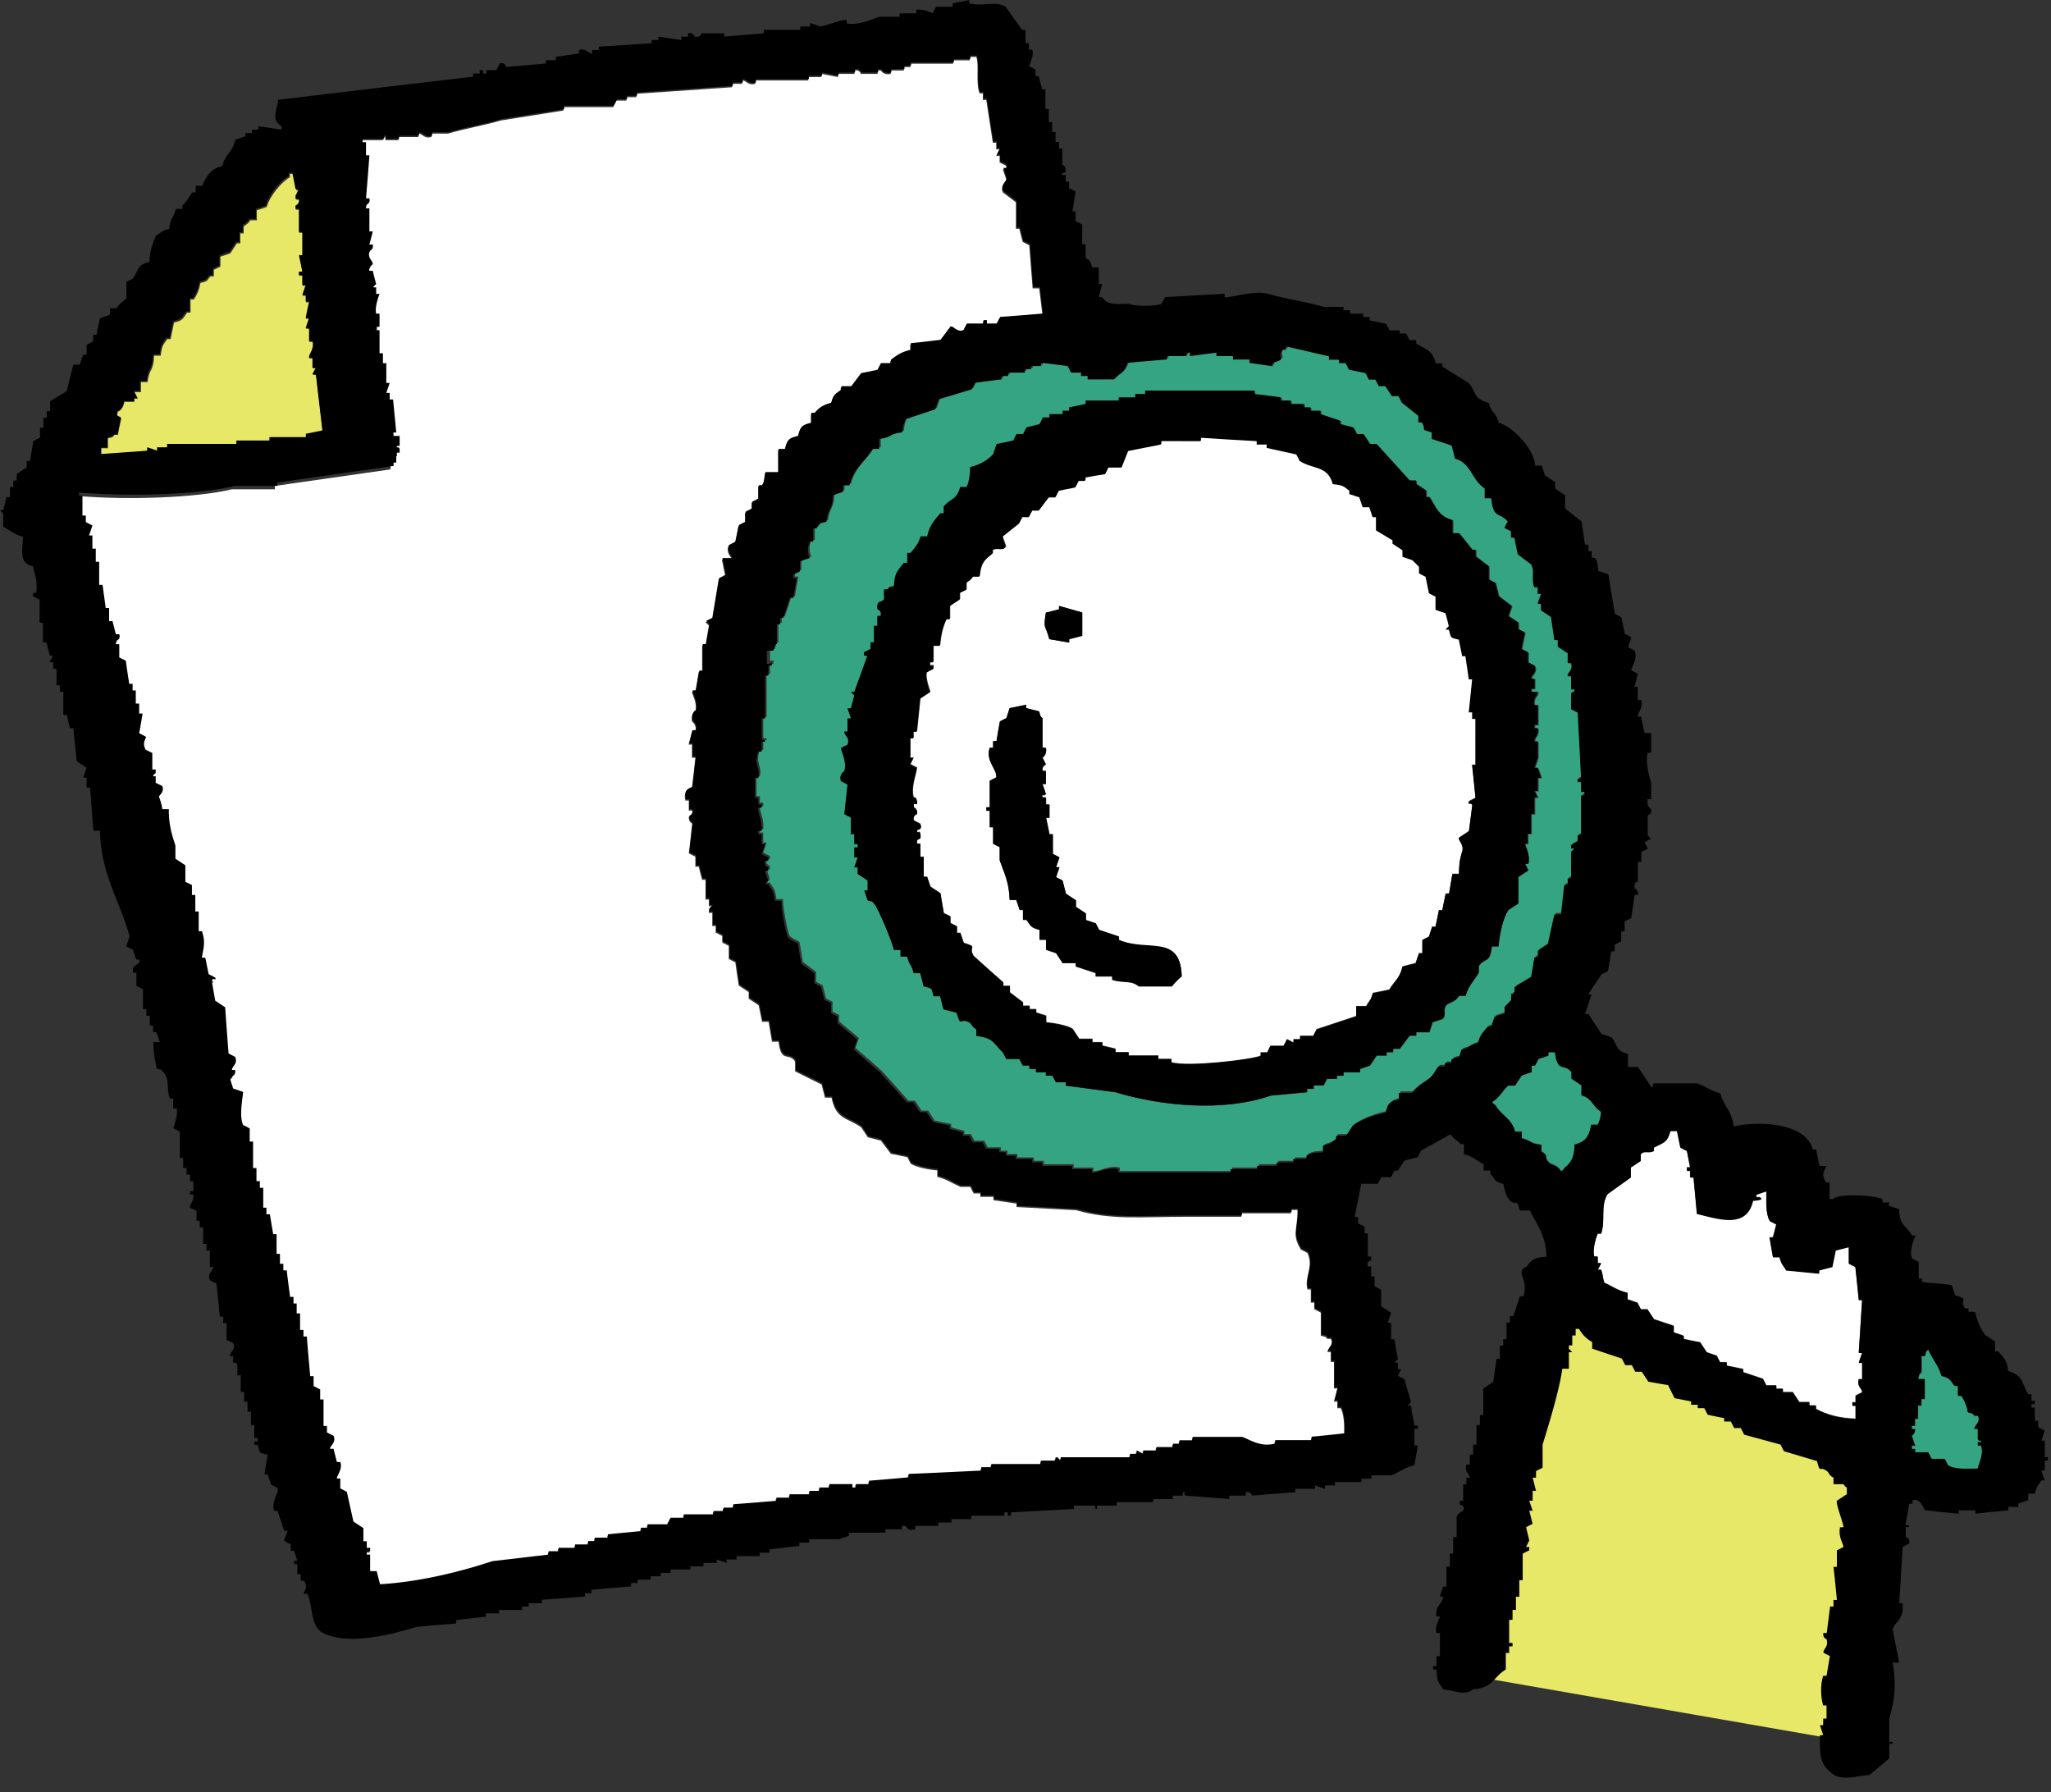
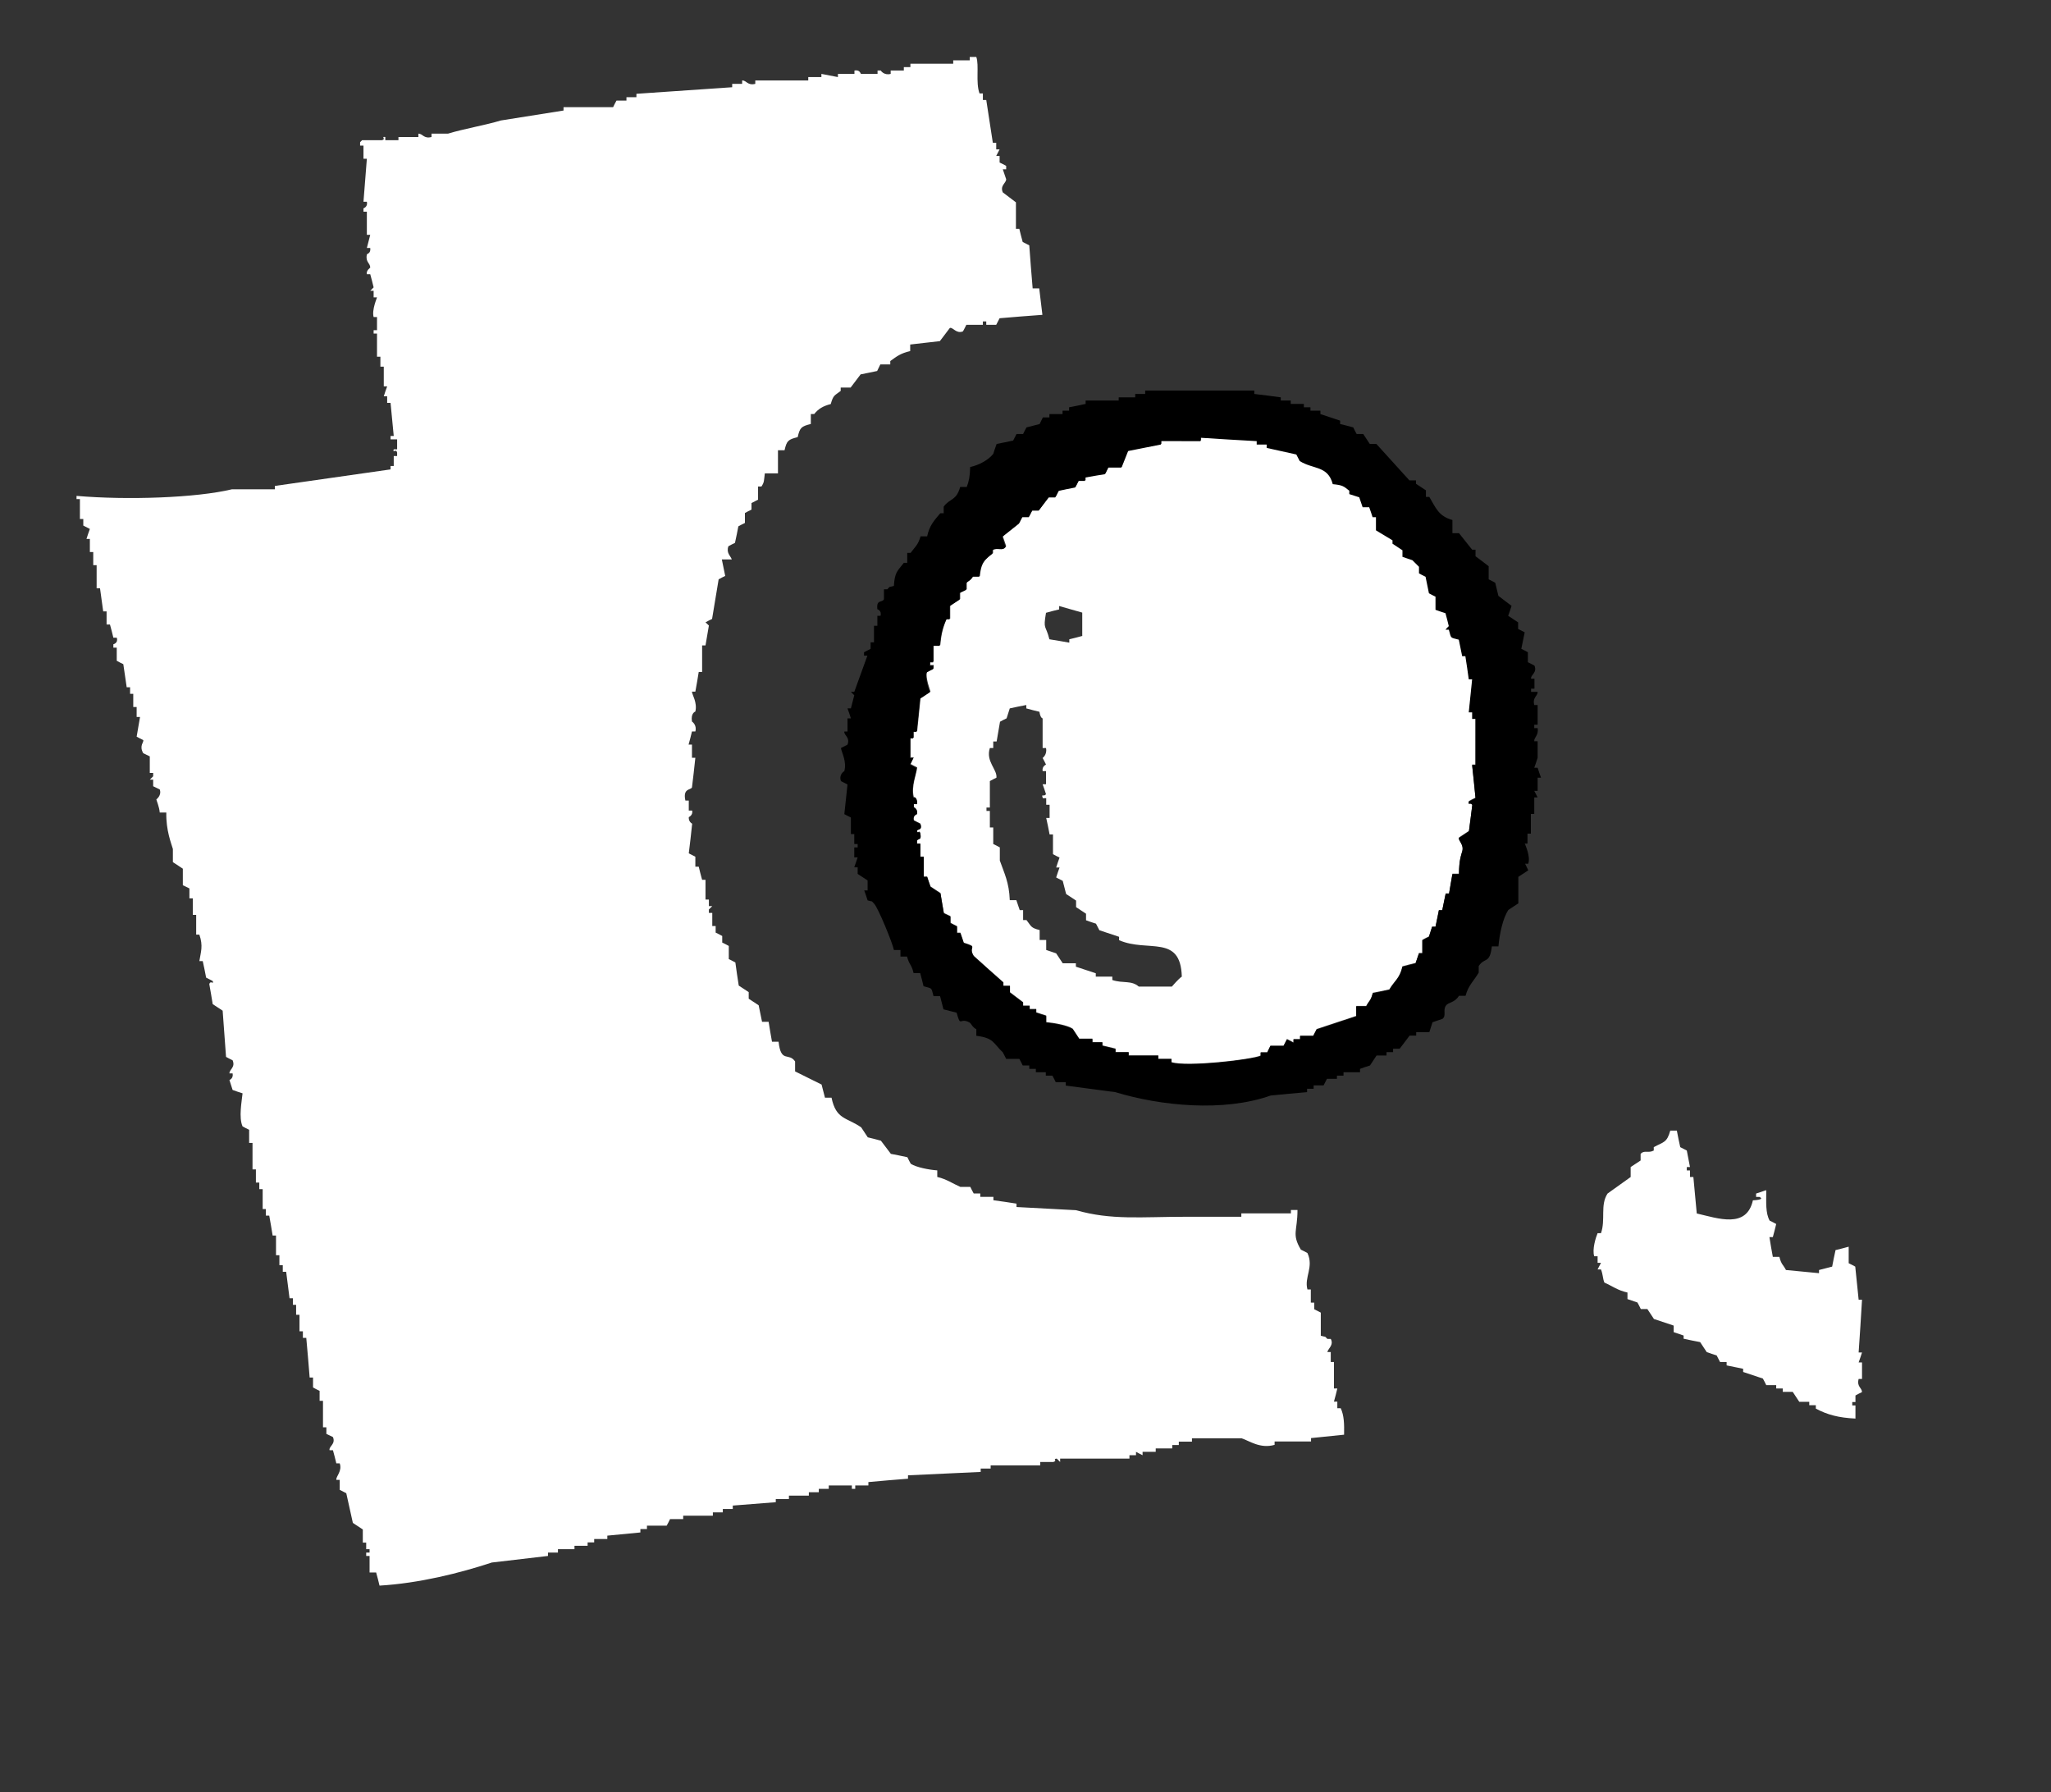
<svg xmlns="http://www.w3.org/2000/svg" width="103" height="90" fill="none">
  <rect width="100%" height="100%" fill="#333333" stroke="none" />
-   <path d="m78.42 65.97-4.17 18.24 18.32 3.19.66-14.15-14.81-7.28Z" fill="#E8E868" />
  <path d="M88.7 59.8c0 .58-.04 1.11.17 1.49.11.05.22.11.33.17-.05.22-.11.44-.17.66h-.17c.05.33.11.66.17.99h.33c.1.4.18.37.33.66.55.05 1.11.11 1.66.16v-.16c.22-.06.44-.11.66-.17.05-.28.11-.55.17-.83.22-.05.44-.11.66-.17v.83c.11.05.22.11.33.17.06.55.11 1.11.17 1.66h.17c-.05.88-.11 1.77-.17 2.65h.17c-.05.17-.11.33-.17.5h.17v.83h-.17c-.1.4.16.43.17.66-.11.05-.22.11-.33.17v.33h-.16v.17h.16v.66c-.84-.04-1.41-.19-1.99-.5v-.17h-.33v-.17h-.5c-.11-.16-.22-.33-.33-.5h-.5v-.17h-.33v-.17h-.5c-.05-.11-.11-.22-.17-.33l-.99-.33v-.16c-.28-.06-.55-.11-.83-.17v-.17h-.33c-.06-.11-.11-.22-.17-.33-.17-.05-.33-.11-.5-.17-.11-.17-.22-.33-.33-.5-.28-.05-.55-.11-.83-.17v-.16c-.17-.06-.33-.11-.5-.17v-.33l-.99-.33c-.11-.17-.22-.33-.33-.5h-.33c-.05-.11-.11-.22-.17-.33-.17-.06-.33-.11-.5-.17v-.33c-.5-.11-.75-.32-1.16-.5-.09-.23-.06-.37-.17-.66h-.17c.06-.11.11-.22.17-.33h-.17v-.33h-.17c-.11-.35.08-.95.17-1.16h.17c.24-.68-.05-1.41.33-1.99l1.16-.83v-.5c.17-.11.33-.22.5-.33v-.33c.18-.21.38-.02.66-.17v-.17c.5-.27.66-.22.83-.83h.33c.05.28.11.55.17.83.11.06.22.11.33.17.05.28.11.55.16.83h-.16v.17h.16v.33h.17c.06.61.11 1.22.17 1.83 1.08.25 2.5.77 2.82-.66 0 0 .64-.02.33-.17h-.17v-.17c.17-.05.33-.11.5-.17l.01.04ZM18.18 7.04h1c.23-.05-.07-.2.17-.16v.16h.66v-.16h1v-.17c.22 0 .27.27.66.17v-.17h.83c.78-.24 1.9-.43 2.65-.66 1.05-.17 2.1-.33 3.15-.5v-.17h2.49c.05-.11.11-.22.17-.33h.5v-.17h.5v-.17l4.81-.33v-.17h.5v-.17c.22-.01.27.27.66.17v-.17h2.66v-.17h.66v-.16c.28.05.55.11.83.16v-.16h.83v-.17c.28-.05.3.16.33.17h.83v-.17h.16s.16.26.5.17v-.17h.66v-.17h.33V3.2h2.15v-.17h.83v-.17h.33c.15.42-.04 1.27.16 1.83h.17v.33h.17c.11.72.22 1.44.33 2.15h.17v.33h.17c-.06.11-.11.22-.17.33h.17v.33c.11.05.22.11.33.17v.17h-.17c.05.16.11.33.17.5 0 .2-.32.31-.17.66l.66.5v1.33h.17c.05.22.11.44.17.66.11.06.22.11.33.17.05.72.11 1.44.17 2.16h.33c.05.44.11.89.16 1.33-.72.05-1.44.11-2.15.17-.06.11-.11.22-.17.33h-.5v-.17h-.17v.17h-.83c-.05.11-.11.22-.17.33-.34.14-.51-.23-.66-.17-.17.22-.33.44-.5.66-.5.06-1 .11-1.49.17v.33c-.48.11-.67.26-1 .5v.17h-.5c-.05.11-.11.22-.16.33-.28.06-.55.11-.83.17-.17.22-.33.44-.5.66h-.5v.17c-.31.24-.37.2-.5.66-.39.1-.62.24-.83.5h-.17v.5c-.48.12-.55.18-.66.66-.48.12-.55.18-.66.66h-.33v1.16h-.66c-.05.38-.02.43-.17.66h-.17v.66c-.11.06-.22.11-.33.17v.33c-.11.05-.22.11-.33.17v.5c-.11.05-.22.11-.33.17-.05.28-.11.55-.17.83-.11.05-.22.11-.33.17-.12.34.11.48.17.66h-.5c.06.28.11.55.17.83-.11.05-.22.11-.33.17l-.33 1.99c-.11.05-.22.11-.33.17l.17.16c-.06.33-.11.66-.17 1h-.17v1.33h-.17c-.05.33-.11.66-.17.99h-.17c0 .15.28.54.17 1 0 0-.24.07-.17.5 0 0 .26.17.17.5h-.17c-.05.22-.11.44-.17.66h.17v.66h.17c-.05.5-.11 1-.17 1.49-.06.14-.47.03-.33.66h.17v.5h.17c.05.24-.17.33-.17.33-.02.24.17.33.17.33-.05.5-.11 1-.17 1.49.11.06.22.11.33.17v.5h.17c.05.22.11.44.17.66h.17v.99h.17v.33h.17l-.17.17v.17h.17v.66h.17v.33c.11.05.22.11.33.17v.33c.11.05.22.11.33.17v.66c.11.05.22.11.33.17.05.39.11.77.17 1.16.17.11.33.22.5.33v.33c.16.11.33.22.5.33.06.28.11.55.17.83h.33c.05.33.11.66.17 1h.33c.12 1.09.51.52.83.99v.5c.44.22.89.44 1.33.66.06.22.11.44.17.66h.33c.23 1.11.76.98 1.49 1.49.11.17.22.33.33.5.22.05.44.11.66.17l.5.66c.28.05.55.11.83.17.05.11.11.22.17.33.29.18.91.3 1.33.33v.33c.47.11.79.34 1.16.5h.5c.05.11.11.22.17.33h.33v.17h.66v.17c.39.05.77.11 1.16.17v.17c1 .05 1.99.11 2.99.16 1.78.51 3.28.33 5.48.33h2.82v-.17h2.49v-.17h.33c0 1.07-.3 1.2.17 1.99.11.05.22.11.33.17.33.71-.17 1.21 0 1.83h.17v.66H66v.33c.11.06.22.11.33.17v1.16c.33.1.14-.02.33.16h.17c.17.31-.15.5-.17.66h.17v.5h.16v1.33h.17c-.05.22-.11.44-.17.66h.17v.33h.17c.17.36.18.79.17 1.33-.55.06-1.11.11-1.66.17v.17h-1.83v.17c-.73.21-1.28-.21-1.66-.33h-2.49v.17h-.66v.17h-.33v.17h-.83v.17h-.66v.17c-.11-.05-.22-.11-.33-.17v.17h-.33v.17h-3.48v.17l-.17-.17c-.23.02.06.1-.17.17h-.66v.17h-2.49v.16h-.5v.17c-1.21.06-2.43.11-3.65.17v.17c-.66.05-1.33.11-1.99.17v.17h-.66v.17h-.17v-.17h-1.16v.17h-.5v.17h-.5v.17h-1v.17h-.66v.16c-.72.06-1.44.11-2.16.17v.17h-.5v.17h-.5v.17h-1.49v.17h-.66c-.05.11-.11.22-.17.33h-.99v.17h-.33v.17l-1.66.16v.17h-.66v.17h-.33v.17h-.66v.17h-.83v.17h-.5v.17l-2.82.33c-1.64.54-3.65 1.04-5.64 1.16-.05-.22-.11-.44-.17-.66h-.33v-.83h-.17v-.17h.17v-.17h-.17v-.33h-.17v-.66c-.16-.11-.33-.22-.5-.33-.11-.5-.22-1-.33-1.49-.11-.06-.22-.11-.33-.17v-.5h-.17c-.03-.17.31-.44.17-.83h-.17c-.05-.22-.11-.44-.17-.66h-.17c-.05-.19.32-.3.17-.66-.11-.05-.22-.11-.33-.16v-.33h-.17v-1.33h-.17v-.5c-.11-.05-.22-.11-.33-.17v-.5h-.17c-.05-.66-.11-1.33-.17-1.99h-.17v-.33h-.17v-.83h-.17v-.5h-.16v-.33h-.17c-.06-.44-.11-.89-.17-1.33h-.17v-.33h-.17v-.5h-.17v-.99h-.17c-.05-.33-.11-.66-.17-1h-.17v-.33h-.16v-1h-.17v-.33h-.17v-.66h-.17v-1.33h-.17v-.66c-.11-.05-.22-.11-.33-.17-.2-.44-.04-1.26 0-1.66-.17-.05-.33-.11-.5-.17l-.16-.5s.21-.07.16-.33h-.16c0-.21.31-.3.16-.66-.11-.05-.22-.11-.33-.17-.06-.77-.11-1.55-.17-2.32-.17-.11-.33-.22-.5-.33-.05-.33-.11-.66-.17-1 .05-.22.25.05.17-.16-.11-.06-.22-.11-.33-.17-.05-.28-.11-.55-.17-.83h-.17c.07-.45.2-.76 0-1.33h-.16v-.99h-.17v-.83h-.17v-.5c-.11-.05-.22-.11-.33-.16v-.83c-.17-.11-.33-.22-.5-.33v-.66c-.08-.28-.35-.93-.33-1.83h-.33c-.02-.28-.17-.62-.17-.66 0 0 .28-.2.17-.5-.11-.05-.22-.11-.33-.16v-.33h-.17l.17-.17v-.17h-.17v-.83c-.11-.05-.22-.11-.33-.16-.22-.39.05-.55 0-.66-.11-.05-.22-.11-.33-.17.06-.33.11-.66.17-.99h-.17v-.5h-.17v-.66h-.16v-.33h-.17c-.06-.39-.11-.78-.17-1.16-.11-.05-.22-.11-.33-.17v-.66h-.17v-.17s.26-.06.17-.33h-.17c-.05-.22-.11-.44-.17-.66h-.17v-.66h-.17l-.16-1.16h-.17v-1.16h-.17v-.66h-.17v-.66h-.17c.05-.17.11-.33.17-.5-.11-.06-.22-.11-.33-.17v-.33h-.17v-1h-.17v-.16c2.55.22 6.01.1 7.8-.33h2.16v-.17c1.94-.28 3.87-.55 5.81-.83v-.17h.16v-.5h.17v-.17c-.05-.23-.24.06-.17-.17h.17v-.5h-.33v-.17h.16l-.16-1.66h-.17v-.33h-.17c.05-.17.11-.33.17-.5h-.17v-.99h-.17v-.5h-.17v-1.16h-.17v-.17h.17v-.66h-.17c-.1-.36.17-.96.17-.99h-.17v-.33h-.17l.17-.17c-.05-.22-.11-.44-.17-.66h-.17c-.05-.18.17-.33.17-.33 0-.24-.25-.27-.17-.66 0-.04.21-.05.17-.33h-.17c.06-.22.11-.44.17-.66h-.17v-1.16h-.17v-.17s.23-.07.17-.33h-.17c.06-.72.11-1.44.17-2.16h-.17v-.66h-.17v-.17l.1-.1Z" fill="#fff" />
  <path d="M52.36 40.05c-.07-.22.05-.02.17-.17-.05-.17-.11-.33-.17-.5h.17v-.66h-.17c-.04-.25.17-.32.17-.33-.05-.11-.11-.22-.17-.33 0 0 .24-.17.17-.5h-.17v-1.49s-.11 0-.16-.33c-.22-.05-.44-.11-.66-.17v-.17c-.28.05-.55.11-.83.17l-.16.5c-.11.05-.22.11-.33.17-.06.33-.11.66-.17.99h-.17v.33h-.17c-.22.67.38 1.08.33 1.49-.11.05-.22.11-.33.17v1.33h-.17v.17h.17v.83h.17v.83c.11.05.22.11.33.17v.66c.22.63.47 1.1.5 1.99h.33c.06.17.11.33.17.5h.17v.5h.17c.24.3.2.39.66.5v.5h.33v.5c.17.06.33.11.5.17.11.17.22.33.33.5h.66v.17c.33.11.66.22 1 .33v.17h.83v.17c.54.18.95 0 1.33.33h1.66s.35-.41.5-.5c-.06-2.15-1.71-1.2-3.15-1.83v-.17l-.99-.33c-.06-.11-.11-.22-.17-.33-.17-.05-.33-.11-.5-.17v-.33c-.17-.11-.33-.22-.5-.33v-.33c-.16-.11-.33-.22-.5-.33-.06-.22-.11-.44-.17-.66-.11-.06-.22-.11-.33-.17.05-.17.11-.33.17-.5h-.17c.05-.17.11-.33.17-.5-.11-.05-.22-.11-.33-.17v-.99h-.17c-.05-.28-.11-.55-.17-.83h.17v-.66h-.17v-.33h-.17l-.01-.03Zm21.74-3.98v2.32h-.17c.06.55.11 1.11.17 1.66-.11.05-.22.11-.33.17-.06.23.05.02.17.17-.05.44-.11.89-.17 1.33-.17.11-.33.22-.5.33-.05.14.25.32.17.66-.05.2-.16.44-.17 1.16h-.33c-.05.33-.11.66-.17.99h-.17c-.05.28-.11.55-.17.83h-.17c-.05.28-.11.55-.17.83h-.17l-.16.5c-.11.05-.22.11-.33.17v.66h-.17c-.05.17-.11.33-.17.5-.22.05-.44.11-.66.17-.13.6-.41.73-.66 1.16-.28.06-.55.11-.83.17-.1.4-.18.37-.33.66h-.5v.5c-.66.22-1.33.44-1.99.66-.05.11-.11.22-.17.33h-.66v.17h-.33v.17c-.11-.06-.22-.11-.33-.17-.05.11-.11.22-.17.33h-.66c-.05.11-.11.22-.16.33h-.33V53c-.44.2-3.71.58-4.48.33v-.17h-.66v-.17h-1.49v-.17h-.66v-.17l-.66-.16v-.17h-.5v-.17h-.66c-.11-.17-.22-.33-.33-.5-.28-.18-.92-.29-1.33-.33v-.33c-.17-.05-.33-.11-.5-.16v-.17h-.33v-.17h-.33v-.17c-.22-.17-.44-.33-.66-.5v-.33h-.33v-.17c-.5-.44-1-.88-1.49-1.33-.32-.52.29-.41-.5-.66-.05-.17-.11-.33-.17-.5h-.17v-.33c-.11-.05-.22-.11-.33-.17V46c-.11-.05-.22-.11-.33-.16-.06-.33-.11-.66-.17-1-.17-.11-.33-.22-.5-.33-.05-.16-.11-.33-.17-.5h-.17v-1h-.17v-.66h-.17v-.17c.09-.12.23 0 .17-.33-.04-.23-.15.07-.17-.17.07-.09.28-.03.17-.33-.11-.05-.22-.11-.33-.17-.08-.26.17-.33.17-.33.03-.25-.17-.33-.17-.33v-.17h.17c0-.36-.17-.33-.17-.33-.14-.54.15-1.19.17-1.49-.11-.05-.22-.11-.33-.17.05-.11.11-.22.16-.33h-.16v-.99h.16v-.33h.17c.06-.55.11-1.11.17-1.66.17-.11.33-.22.5-.33 0 0-.28-.73-.17-.99.11-.05.22-.11.33-.17v-.17h-.17v-.17h.17v-.83h.33c.05-.53.13-.89.33-1.33h.17v-.66c.17-.11.33-.22.5-.33v-.33c.11-.05.22-.11.33-.16v-.33c.07-.1.22-.13.33-.33h.33c.07-.7.25-.83.66-1.16v-.17c.24-.15.53.07.66-.17-.06-.17-.11-.33-.17-.5.28-.22.55-.44.83-.66.05-.11.11-.22.17-.33h.33c.05-.11.11-.22.17-.33h.33c.16-.22.33-.44.5-.66h.33c.05-.11.11-.22.17-.33.28-.06.55-.11.83-.17.06-.11.11-.22.17-.33h.33v-.17c.33-.05.66-.11 1-.17.05-.11.11-.22.16-.33h.66c.11-.28.22-.55.33-.83l1.66-.33v-.17h1.99v-.17c.94.06 1.88.11 2.82.17v.17h.5v.17l1.49.33c.05.11.11.22.17.33.69.43 1.41.22 1.66 1.16.5.06.54.1.83.33v.17l.5.16c.05.17.11.33.17.5h.33c.06.17.11.33.17.5h.17v.66c.28.17.55.33.83.5v.17c.17.11.33.22.5.33v.33c.17.05.33.11.5.17l.33.33v.33c.11.05.22.11.33.17.05.28.11.55.17.83.11.06.22.11.33.17v.66c.17.05.33.11.5.17.05.22.11.44.17.66l-.17.17h.17c.13.45.04.38.5.5.05.28.11.55.17.83h.16c.06.39.11.77.17 1.16h.17c-.05.55-.11 1.11-.17 1.66h.17v.33h.17l-.03.01Zm-19.75-4.15v-1.16l-1.16-.33v.17c-.22.05-.44.11-.66.17-.15.88-.02.57.17 1.33.33.05.66.11 1 .17v-.17c.22-.05.44-.11.66-.17l-.01-.01Z" fill="#fff" />
-   <path d="M14.86 10.03h.17c.05.24-.17.33-.17.33v.17h.17v1.16h.17v1.16h-.17c.06.28.11.55.17.83h-.17v.17h.17v.5h.17c-.05.17-.11.33-.17.5h.17v.33h.17c-.05.28-.11.55-.17.83h.17c-.05.17-.11.33-.17.5h.17v.66h.17c.11.4-.19.65-.17.83h.17v.5h.17c-.05.11-.11.22-.17.33h.17l.33 2.82c-.28.06-.55.11-.83.17v.17h-1.83v.17h-1.66v.17H8.41v.17h-.5v.17c-.17-.05-.33-.11-.5-.17v.17c-.77.05-1.55.11-2.32.17v-.33h.33v-.5c.33-.1.15.02.33-.17h.17c.05-.28.11-.55.17-.83-.06-.09-.28-.03-.17-.33 0-.02.24-.04.33-.5h.5v-.16h.17c-.05-.11-.11-.22-.17-.33h.33v-.5h.33c.1-.75.29-.48.33-1.33h.33c.07-.51.11-.52.33-.83h.17c.06-.28.11-.55.17-.83.46-.11.43-.19.66-.5h.17v-.66h.17c.17-.27.26-.46.33-.83.42-.11.27-.08.5-.33h.17v-.33c.11-.05.22-.11.33-.16v-.5c.17-.05.33-.11.5-.17.11-.17.22-.33.33-.5h.17v-.5h.17v-.33c.05-.09.23-.13.33-.33h.33v-.5c.17-.05.33-.11.5-.17.14-.53.73-1.25 1.16-1.49v-.17h.17c.05.28.11.55.16.83h.17c-.05.11-.11.22-.17.33v.17l-.03-.03Z" fill="#E8E868" />
-   <path d="M96.17 71.58v-.33h.16v-.66h.17v-.33h.17v-1h-.33c.06-.36.16-.32.17-.33v-.83h.17c.1-.33-.02-.14.17-.33.21.5.54.84.66 1.33.46.11.42.2.66.5h.17v.5h.17c.18.26.27.46.33.83.33.1.14-.02.33.17h.17c.18.31-.16.5-.17.66h.17v.5c.07.22.13-.06.17.17h-.17v.17h.17c.13.49-.1.82-.17 1.16-.57 0-1.12.05-1.49-.16-.06-.11-.11-.22-.17-.33h-.66c-.05-.11-.11-.22-.17-.33h-.66v-.17h-.17v-.17h.17c-.06-.17-.11-.33-.17-.5 0 0 .16-.08.17-.33h-.17v-.17h.17l-.02-.02Zm-17.1-14.11c-.02.64-.15.88-.5 1.16-.06.08-.07.1-.07.1s-.01 0-.1.07c-.26-.41-.46-.25-.66-.5-.23-.28.07-.25-.33-.5v-.33c-.64-.08-.46-.2-.99-.33v-.33h-.33c-.18-.66-.69-.8-.99-1.33-.19-.14-.03.02-.17-.17.4-.24.54-.63.83-.83h.33c.11-.17.22-.33.33-.5.17-.06.33-.11.5-.17v-.33h.17c.06-.11.11-.22.17-.33.17-.05.33-.11.5-.17v-.17h.33c.13 1.07.44.51.83 1v.33c.17.11.33.22.5.33v.5c.57.17.55.55.99.83-.04.39-.07.41-.17.66h-.33c-.11.57-.27.86-.83.99l-.01.02Zm-35-26.54v.5h-.17v.83h-.17v.33c-.11.05-.22.11-.33.17v.17h.17c-.22.61-.44 1.21-.66 1.82h-.17l.17.17c-.05.22-.11.44-.17.66h-.17c.06.17.11.33.17.5h-.17v.66h-.16c-.01.21.31.29.16.66-.11.05-.22.11-.33.17.04.24.29.68.17 1.16 0 0-.29.16-.17.5.11.05.22.11.33.17-.05.5-.11.99-.16 1.49.11.05.22.11.33.17v.83h.17v.5h.17v.17h-.17v.5h.17c-.05.17-.11.33-.17.5h.17v.33c.17.11.33.22.5.33v.5h-.17c.05.17.11.33.17.5.33.1.14-.02.33.17s.93 1.96.99 2.32h.33v.33h.33c.11.45.22.37.33.83h.33c.06.22.11.44.17.66.45.13.38.04.5.5h.33c.05.22.11.44.17.66.22.05.44.11.66.17.23.79.15.19.66.5.07.04.13.24.33.33v.33c.88.11.84.37 1.33.83.05.11.11.22.17.33h.66c.05.11.11.22.17.33h.33v.17h.33v.17h.5v.17h.33c.05.11.11.22.17.33h.5v.17l2.49.33c2.27.69 5.43 1 7.8.17.61-.05 1.22-.11 1.83-.17v-.17h.33v-.17h.5c.05-.11.11-.22.17-.33h.5v-.16h.33v-.17h.83v-.17c.17-.05.33-.11.5-.17.11-.17.22-.33.33-.5h.5v-.17h.33v-.17h.33l.5-.66h.33v-.17h.66l.16-.5c.17-.05.33-.11.5-.17.21-.18 0-.42.17-.66.13-.19.43-.13.66-.5h.33c.14-.51.44-.77.66-1.16v-.33c.31-.47.55-.08.66-.99h.33c.06-.63.21-1.4.5-1.83.17-.11.33-.22.5-.33v-1.33c.17-.11.33-.22.5-.33-.05-.11-.11-.22-.16-.33h.16c.12-.4-.17-.93-.16-.99h.16v-.5h.17v-.99h.17v-.83h.17c-.05-.11-.11-.22-.17-.33h.17v-.66h.17c-.05-.17-.11-.33-.17-.5h-.17c.06-.17.11-.33.17-.5v-.83h-.17c-.03-.21.23-.28.17-.66h-.17v-.17h.17v-.99h-.17c-.1-.39.18-.44.17-.66h-.33v-.16h.17v-.5h-.17c-.03-.21.31-.29.17-.66-.11-.05-.22-.11-.33-.17v-.5c-.11-.06-.22-.11-.33-.17.05-.28.11-.55.17-.83-.11-.05-.22-.11-.33-.17v-.33c-.17-.11-.33-.22-.5-.33.05-.17.11-.33.17-.5-.22-.17-.44-.33-.66-.5l-.16-.66c-.11-.06-.22-.11-.33-.17v-.66c-.22-.17-.44-.33-.66-.5v-.33h-.17c-.22-.28-.44-.55-.66-.83h-.33v-.66c-.7-.19-.83-.61-1.16-1.16h-.17v-.33c-.17-.11-.33-.22-.5-.33v-.17h-.33c-.55-.61-1.11-1.22-1.66-1.83h-.33c-.11-.17-.22-.33-.33-.5h-.33c-.06-.11-.11-.22-.17-.33-.22-.06-.44-.11-.66-.17v-.17l-.99-.33v-.17h-.5v-.17h-.33v-.17h-.66v-.17h-.5v-.16c-.44-.06-.89-.11-1.33-.17v-.17h-5.48v.17h-.5v.17h-.83v.16h-1.66v.17c-.28.06-.55.11-.83.17v.17h-.33v.17h-.66v.17h-.33c-.05.11-.11.22-.16.33-.22.05-.44.11-.66.17-.05.11-.11.22-.17.33h-.33c-.05.11-.11.22-.17.33-.28.05-.55.11-.83.17-.05.17-.11.33-.17.5-.24.31-.7.56-1.16.66 0 .47-.06.71-.17 1h-.33c-.2.72-.52.57-.83.99v.33h-.17c-.3.36-.54.6-.66 1.16h-.33c-.12.44-.26.52-.5.83h-.17v.5h-.17c-.3.4-.46.44-.5 1.16-.33.1-.14-.02-.33.17h-.17v.5c-.1.19-.39 0-.33.5 0 0 .23.08.16.33h-.16l-.04-.02Zm-5.48 1.66h.33c.05-.36.16-.32.17-.33v-.99h.17v-.33h.16c.11-.33.22-.66.33-1h.17c.05-.33.11-.66.17-.99h-.17v-.17c.11-.05.22-.11.33-.17v-.5c.17-.06.33-.11.5-.17-.1-.17-.15-.47 0-.83h.17v-.66h.16c.19-.28.1-.23.5-.33.1-.75.29-.48.33-1.33.17-.06.33-.11.5-.17v-.33h.33c.2-.86.79-1.18 1.16-1.83h.33v-.5c.73-.09.44-.25 1.16-.33.04-.39.07-.41.17-.66.5-.17.99-.33 1.49-.5.05-.17.11-.33.17-.5l1.66-.5c.05-.11.11-.22.17-.33.44-.05.88-.11 1.33-.17v-.17h.33v-.17h.83v-.17h.33v-.16h.5v-.17c.44.05.89.11 1.33.17.05.11.11.22.17.33h.5v.17h.33v.17h1.33c.29-.35.52-.28.66-.83.66-.06 1.33-.11 1.99-.17v-.17h.99v-.17h.17v.17c.44-.05.89-.11 1.33-.17v.17H62v.17h.83v.17c.39.05.77.11 1.16.17v-.17c.8-.24.16-.2.5-.66h.17v-.17l2.16.5v.17h.5v.17h.33c.05.11.11.22.17.33.28.06.55.11.83.17.06.11.11.22.17.33h.33c.05.11.11.22.17.33h.33c.11.17.22.33.33.5h.33c.06.11.11.22.17.33.28.22.55.44.83.66v.33h.17c.29.45-.16.3.5.5v.33c.33.11.66.22 1 .33.05.22.11.44.17.66.82.22.84 1.09 1.49 1.49v.5h.33c.11 1.04.36.66.83 1.16-.05.11-.11.22-.17.33.11.05.22.11.33.16v.33h.17c.05.28.11.55.17.83.22.17.44.33.66.5.22.35 0 .71.17 1.16h.17v.33h.17c-.05.17-.11.33-.17.5h.17v.33c.17.11.33.22.5.33.05.39.11.77.17 1.16h.17v.33c.16.11.33.22.5.33v.5h.17c.11.38-.21.47-.17.66h.17v.66h.17v.16h-.17v.83c.11.05.22.11.33.17.05 1.11.11 2.21.17 3.32h-.17v.17h.17v.5h.17v.17h-.17v1.99h-.17v.33c-.11.05-.22.11-.33.17v.17h.17l-.17.17v1.33h-.17v.33h-.17c-.05.5-.11.99-.17 1.49h-.33l-.33 1.49c-.17.11-.33.22-.5.33v.33h-.17c-.05.33-.11.66-.17 1-.28.17-.55.33-.83.5v.33h-.17v.33l-.33.33v.33c-.17.05-.33.11-.5.16-.06.17-.11.33-.17.5h-.17c-.24.28-.39.4-.5.83-.45.11-.37.22-.83.33-.19.65-.04.22-.5.5v.17h-.33v.17h-.33c-.11.17-.22.33-.33.5-.31.31-.74.45-.99.83h-.66v.33c-.48.12-.55.18-.66.66-.63.13-1.19.34-1.66.66-.11.17-.22.33-.33.5h-.5v.17c-.26.19-.28.24-.66.33v.33c-.43.03-.57.02-.83.17v.17h-.66v.17h-.83v.17h-.99v.17h-1.33v.17h-5.64v-.17c-.54-.15-1.06.22-1.33.17v-.17h-.99v-.17h-1.5v-.17h-.5v-.17h-.83v-.17h-.5v-.17h-.33v-.17h-.66c-.05-.11-.11-.22-.17-.33h-.5c-.06-.11-.11-.22-.17-.33h-.33v-.17c-.22-.05-.44-.11-.66-.17v-.17c-.28-.05-.55-.11-.83-.17-.11-.17-.22-.33-.33-.5h-.33c-.11-.16-.22-.33-.33-.5h-.33c-.44-.5-.89-1-1.33-1.49-.44-.39-.88-.78-1.33-1.16.06-.16.11-.33.17-.5-.33-.28-.66-.55-.99-.83v-.33c-.11-.05-.22-.11-.33-.16v-.5c-.11-.05-.22-.11-.33-.17-.05-.22-.11-.44-.17-.66-.11-.05-.22-.11-.33-.17v-.5c-.22-.17-.44-.33-.66-.5-.05-.33-.11-.66-.17-.99-.05-.08-.36-.15-.5-.33-.05-.04-.32-1.22-.33-1.83h-.33c-.06-.52-.13-.51-.33-.83h-.17l.17-.17c-.05-.17-.11-.33-.17-.5h.17v-.17s-.23-.06-.17-.33h.17v-.17c-.11-.05-.22-.11-.33-.17.05-.16.11-.33.17-.5h-.17v-.5h-.17v-.17h.17c.06-.5-.21-.96-.17-1.16h.17v-.17h-.17v-.33h-.17v-.99h.17c.12-.58-.25-.64 0-1.33h.17v-.5h.17c0-.24-.13.07-.17-.17V36h.17v-2.16h.17v-.5h.17v-.17h-.17v-.66l-.08.08Z" fill="#35A482" />
  <path d="M76.59 42.38c0 .06.28.6.16.99h-.16c.05.11.11.22.16.33-.16.11-.33.22-.5.33v1.33c-.17.11-.33.22-.5.33-.28.42-.44 1.19-.5 1.83h-.33c-.11.91-.35.52-.66.99v.33c-.23.39-.53.65-.66 1.16h-.33c-.23.37-.53.31-.66.5-.16.24.04.49-.17.66-.17.06-.33.11-.5.17l-.16.5h-.66V52h-.33l-.5.66h-.33v.17h-.33V53h-.5c-.11.17-.22.33-.33.5-.17.05-.33.11-.5.17v.17h-.83v.17h-.33v.16h-.5c-.06.11-.11.22-.17.33h-.5v.17h-.33v.17c-.61.05-1.21.11-1.83.17-2.37.84-5.53.52-7.8-.17l-2.49-.33v-.17h-.5c-.05-.11-.11-.22-.17-.33h-.33v-.17h-.5v-.17h-.33v-.17h-.33c-.05-.11-.11-.22-.17-.33h-.66c-.06-.11-.11-.22-.17-.33-.49-.46-.44-.72-1.33-.83v-.33c-.2-.1-.26-.29-.33-.33-.52-.3-.44.29-.66-.5-.22-.06-.44-.11-.66-.17-.06-.22-.11-.44-.17-.66h-.33c-.12-.46-.05-.37-.5-.5-.05-.22-.11-.44-.17-.66h-.33c-.11-.46-.21-.38-.33-.83h-.33v-.33h-.33c-.07-.36-.8-2.13-.99-2.32-.19-.19 0-.07-.33-.17-.05-.17-.11-.33-.17-.5h.17v-.5c-.17-.11-.33-.22-.5-.33v-.33h-.17c.06-.17.11-.33.17-.5h-.17v-.5h.17v-.17h-.17v-.5h-.17v-.83c-.11-.06-.22-.11-.33-.17.05-.5.11-1 .16-1.49-.11-.06-.22-.11-.33-.17-.12-.34.17-.5.17-.5.13-.48-.13-.92-.17-1.16.11-.06.22-.11.33-.17.14-.38-.18-.45-.16-.66h.16v-.66h.17c-.05-.17-.11-.33-.17-.5h.17c.06-.22.11-.44.17-.66l-.17-.17h.17c.22-.61.44-1.21.66-1.82h-.17v-.17c.11-.06.22-.11.33-.17v-.33h.17v-.83h.17v-.5h.16c.07-.26-.16-.33-.16-.33-.06-.51.23-.31.33-.5v-.5h.17c.19-.19 0-.07.33-.17.04-.72.2-.76.5-1.16h.17v-.5h.17c.23-.31.37-.39.5-.83h.33c.12-.56.36-.8.66-1.16h.17v-.33c.31-.43.63-.28.83-.99h.33c.11-.29.16-.52.17-1 .46-.1.92-.36 1.16-.66.05-.17.11-.33.17-.5.28-.05.55-.11.83-.17.06-.11.11-.22.17-.33h.33c.05-.11.11-.22.17-.33.22-.06.44-.11.66-.17.05-.11.11-.22.16-.33h.33v-.17h.66v-.17h.33v-.17c.28-.05.55-.11.83-.17v-.17h1.66v-.16h.83v-.17h.5v-.17h5.48v.17c.44.05.89.11 1.33.17v.16h.5v.17h.66v.17h.33v.17h.5v.17l.99.33v.17c.22.05.44.11.66.17.05.11.11.22.17.33h.33c.11.17.22.33.33.5h.33c.55.61 1.11 1.22 1.66 1.83h.33v.17c.17.11.33.22.5.33v.33h.17c.33.56.47.97 1.16 1.16v.66h.33c.22.28.44.55.66.83h.17v.33c.22.16.44.33.66.5v.66c.11.05.22.11.33.17l.16.66c.22.17.44.33.66.5-.05.17-.11.33-.17.5.17.11.33.22.5.33v.33c.11.06.22.11.33.17-.06.28-.11.55-.17.83.11.05.22.11.33.17v.5c.11.06.22.11.33.17.15.37-.2.46-.17.66h.17v.5h-.17v.16h.33c0 .23-.27.27-.17.66h.17v.99h-.17v.17h.17c.06.38-.19.46-.17.66h.17v.83c-.05.17-.11.33-.17.5h.17c.05.17.11.33.17.5h-.17v.66h-.17c.06.11.11.22.17.33h-.17v.83h-.17v.99h-.17v.5h-.16l.04.02Zm-30.7-2.33s.18-.02.17.33h-.17v.17s.2.08.17.33c0 0-.24.07-.17.33.11.06.22.11.33.17.11.31-.09.24-.17.33.02.24.12-.06.17.17.06.33-.08.21-.17.33v.17h.17v.66h.17v1h.17c.05.17.11.33.17.5.17.11.33.22.5.33.05.33.11.66.17 1 .11.05.22.11.33.16v.33c.11.06.22.11.33.17v.33h.17c.05.17.11.33.17.5.79.25.18.14.5.66.5.44.99.89 1.49 1.33v.17h.33v.33c.22.17.44.33.66.5v.17h.33v.17h.33v.17c.17.05.33.11.5.16v.33c.4.04 1.05.15 1.33.33.11.17.22.33.33.5h.66v.17h.5v.17l.66.16v.17h.66v.17h1.49v.17h.66v.17c.77.24 4.04-.14 4.48-.33v-.17h.33c.05-.11.11-.22.16-.33h.66c.05-.11.11-.22.17-.33.11.05.22.11.33.17v-.17h.33v-.17h.66c.05-.11.11-.22.17-.33.66-.22 1.33-.44 1.99-.66v-.5h.5c.16-.3.23-.26.33-.66.28-.05.55-.11.83-.17.25-.44.53-.56.66-1.16.22-.05.44-.11.66-.17.05-.17.11-.33.17-.5h.17v-.66c.11-.06.22-.11.33-.17l.16-.5h.17c.06-.28.11-.55.17-.83h.17c.05-.28.11-.55.17-.83h.17c.05-.33.11-.66.17-.99h.33c0-.72.11-.96.17-1.16.08-.34-.22-.53-.17-.66.17-.11.33-.22.5-.33.06-.44.11-.89.17-1.33-.11-.15-.23.06-.17-.17.11-.05.22-.11.33-.17-.05-.55-.11-1.11-.17-1.66h.17V36.1h-.17v-.33h-.17c.06-.55.11-1.11.17-1.66h-.17c-.05-.39-.11-.77-.17-1.16h-.16c-.06-.28-.11-.55-.17-.83-.46-.12-.37-.05-.5-.5h-.17l.17-.17c-.05-.22-.11-.44-.17-.66-.17-.05-.33-.11-.5-.17v-.66c-.11-.05-.22-.11-.33-.17-.06-.28-.11-.55-.17-.83-.11-.05-.22-.11-.33-.17v-.33l-.33-.33c-.17-.06-.33-.11-.5-.17v-.33c-.17-.11-.33-.22-.5-.33v-.17c-.28-.17-.55-.33-.83-.5v-.66h-.17c-.05-.17-.11-.33-.17-.5h-.33c-.06-.17-.11-.33-.17-.5l-.5-.16v-.17c-.29-.23-.33-.28-.83-.33-.25-.94-.97-.73-1.66-1.16-.06-.11-.11-.22-.17-.33-.5-.11-1-.22-1.49-.33v-.17h-.5v-.17c-.94-.05-1.88-.11-2.82-.17v.17H58.3v.17l-1.66.33c-.11.28-.22.55-.33.83h-.66c-.05.11-.11.22-.16.33-.33.05-.66.11-1 .17v.17h-.33c-.05.11-.11.22-.17.33-.28.05-.55.11-.83.17-.05.11-.11.22-.17.33h-.33c-.17.22-.33.44-.5.66h-.33c-.06.11-.11.22-.17.33h-.33c-.05.11-.11.22-.17.33-.28.22-.55.44-.83.66.05.17.11.33.17.5-.14.24-.42.01-.66.17v.17c-.41.33-.6.46-.66 1.16h-.33c-.11.21-.27.23-.33.33v.33c-.11.05-.22.11-.33.16v.33c-.17.11-.33.22-.5.33v.66h-.17c-.2.43-.28.8-.33 1.33h-.33v.83h-.17v.17h.17v.17c-.11.05-.22.11-.33.17-.11.27.17.99.17.99-.17.11-.33.22-.5.33-.05.55-.11 1.11-.17 1.66h-.17v.33h-.16v.99h.16c-.05.11-.11.22-.16.33.11.05.22.11.33.17-.02.3-.31.95-.17 1.49l.03-.01Z" fill="#000" />
-   <path d="M54.35 30.76v1.16c-.22.05-.44.11-.66.17v.17c-.33-.05-.66-.11-1-.17-.19-.76-.31-.45-.17-1.33.22-.05.44-.11.66-.17v-.17l1.16.33.01.01Zm-1.82 9.63h.17v.66h-.17c.06.28.11.55.17.83h.17v.99c.11.06.22.11.33.17-.05.17-.11.33-.17.5h.17c-.05.17-.11.33-.17.5.11.05.22.11.33.17.05.22.11.44.17.66.17.11.33.22.5.33v.33c.17.11.33.22.5.33v.33c.17.06.33.11.5.17.05.11.11.22.17.33l.99.33v.17c1.44.63 3.09-.33 3.15 1.83-.15.08-.5.5-.5.5h-1.66c-.38-.33-.79-.15-1.33-.33v-.17h-.83v-.17c-.33-.11-.66-.22-1-.33v-.17h-.66c-.11-.17-.22-.33-.33-.5-.17-.05-.33-.11-.5-.17v-.5h-.33v-.5c-.47-.11-.43-.2-.66-.5h-.17v-.5h-.17c-.05-.17-.11-.33-.17-.5h-.33c-.02-.89-.28-1.36-.5-1.99v-.66c-.11-.06-.22-.11-.33-.17v-.83h-.17v-.83h-.17v-.17h.17V39.2c.11-.06.22-.11.33-.17.05-.41-.56-.83-.33-1.49h.17v-.33h.17c.05-.33.11-.66.17-.99.11-.06.22-.11.33-.17l.16-.5c.28-.05.56-.11.83-.17v.17c.22.05.44.11.66.17.05.33.16.33.16.33v1.49h.17c.08.33-.17.5-.17.5.06.11.11.22.17.33 0 .01-.21.08-.17.33h.17v.66h-.17c.06.16.11.33.17.5-.11.15-.23-.06-.17.17h.17v.33l.01.03Z" fill="#000" />
-   <path d="M96.17 71.25v.33H96v.17h.17c0 .25-.17.33-.17.33.05.17.11.33.17.5H96v.17h.17v.17h.66c.05.11.11.22.17.33h.66c.05.11.11.22.17.33.37.21.92.16 1.49.16.07-.34.3-.67.17-1.16h-.17v-.17h.17c-.04-.23-.1.06-.17-.17v-.5h-.17c0-.17.34-.35.17-.66h-.17c-.19-.19 0-.07-.33-.17a2.01 2.01 0 0 0-.33-.83h-.17v-.5h-.17c-.24-.3-.2-.38-.66-.5-.12-.48-.45-.83-.66-1.33-.19.19-.07 0-.17.33h-.17v.83s-.1-.03-.17.33h.33v1h-.17v.33h-.17v.66h-.16l.02.02ZM88.2 59.96v.17h.17c.31.14-.33.17-.33.17-.33 1.43-1.74.91-2.82.66-.05-.61-.11-1.21-.17-1.83h-.17v-.33h-.16v-.17h.16c-.05-.28-.11-.55-.16-.83-.11-.05-.22-.11-.33-.17-.06-.28-.11-.55-.17-.83h-.33c-.17.6-.33.56-.83.83v.17c-.29.15-.48-.05-.66.17v.33c-.17.11-.33.22-.5.33v.5l-1.16.83c-.38.59-.1 1.31-.33 1.99h-.17c-.09.21-.28.81-.17 1.16h.17v.33h.17c-.05.11-.11.22-.17.33h.17c.11.3.07.43.17.66.41.18.66.39 1.16.5v.33c.17.05.33.11.5.17.05.11.11.22.17.33h.33c.11.17.22.33.33.5l.99.33v.33c.17.05.33.11.5.17v.16c.28.06.55.11.83.17.11.17.22.33.33.5.17.05.33.11.5.17.05.11.11.22.17.33h.33v.17c.28.05.55.11.83.17v.16l.99.33c.06.11.11.22.17.33h.5v.17h.33v.17h.5c.11.17.22.33.33.5h.5v.17h.33v.17c.58.31 1.15.46 1.99.5v-.66h-.16v-.17h.16v-.33c.11-.06.22-.11.33-.17 0-.23-.27-.27-.17-.66h.17v-.83h-.17c.06-.17.11-.33.17-.5h-.17c.06-.89.11-1.77.17-2.65h-.17c-.05-.55-.11-1.11-.17-1.66-.11-.06-.22-.11-.33-.17v-.83c-.22.06-.44.11-.66.17-.05.28-.11.55-.17.83-.22.05-.44.11-.66.17v.16c-.55-.05-1.11-.11-1.66-.16-.16-.3-.23-.26-.33-.66h-.33c-.05-.33-.11-.66-.17-.99h.17c.05-.22.11-.44.17-.66-.11-.05-.22-.11-.33-.17-.21-.38-.16-.91-.17-1.49-.17.05-.33.11-.5.17l-.01-.04Zm-9.69-1.22s0-.02.07-.1c.35-.28.47-.53.5-1.16.57-.13.72-.42.83-.99h.33c.1-.25.13-.27.17-.66-.45-.28-.43-.66-.99-.83v-.5c-.17-.11-.33-.22-.5-.33v-.33c-.39-.49-.7.07-.83-1h-.33v.17c-.17.06-.33.11-.5.17-.05.11-.11.22-.17.33h-.17v.33c-.17.05-.33.11-.5.17-.11.16-.22.33-.33.5h-.33c-.29.21-.43.6-.83.83.14.19-.02.02.17.17.31.52.82.66.99 1.33h.33v.33c.53.13.36.25.99.33v.33c.4.25.11.22.33.5.2.25.4.09.66.5.09-.07.1-.07.1-.07l.01-.02ZM38.76 33.25v.17h-.17v.5h-.17v2.16h-.17v.99c.03.23.18-.07.17.17h-.17v.5h-.17c-.25.68.12.75 0 1.33h-.17v.99h.17v.33h.17v.17h-.17c-.05.2.22.66.17 1.16h-.17v.17h.17v.5h.17c-.05.17-.11.33-.17.5.11.06.22.11.33.17v.17h-.17c-.06.27.16.31.17.33v.17h-.17c.05.17.11.33.17.5l-.17.17h.17c.21.32.27.31.33.83h.33c0 .61.28 1.79.33 1.83.14.18.45.25.5.33.05.33.11.66.17.99.22.17.44.33.66.5v.5c.11.06.22.11.33.17.06.22.11.44.17.66.11.05.22.11.33.17v.5c.11.05.22.11.33.16v.33c.33.28.66.55.99.83-.05.17-.11.33-.17.5.44.39.89.78 1.33 1.16.44.5.89.99 1.33 1.49h.33c.11.17.22.33.33.5h.33c.11.17.22.33.33.5.28.05.55.11.83.17v.17c.22.05.44.11.66.17v.17h.33c.05.11.11.22.17.33h.5c.06.11.11.22.17.33h.66v.17h.33v.17h.5v.17h.83v.17h.5v.17h1.5v.17h.99v.17c.27.05.79-.31 1.33-.17v.17h5.64v-.17h1.33v-.17h.99v-.17h.83v-.17h.66v-.17c.26-.15.4-.14.83-.17v-.33c.38-.09.4-.14.66-.33v-.17h.5c.11-.17.22-.33.33-.5.47-.32 1.03-.53 1.66-.66.11-.48.18-.54.66-.66v-.33h.66c.25-.37.68-.52.99-.83.11-.17.22-.33.33-.5h.33v-.17h.33v-.17c.46-.28.31.15.5-.5.45-.11.37-.21.83-.33.11-.43.26-.55.5-.83h.17c.05-.17.11-.33.17-.5.16-.05.33-.11.5-.16v-.33l.33-.33v-.33h.17v-.33c.28-.17.55-.33.83-.5.06-.33.11-.66.17-1h.17v-.33c.17-.11.33-.22.5-.33.11-.5.22-1 .33-1.49h.33c.06-.5.11-1 .17-1.49h.17v-.33h.17v-1.33l.17-.17h-.17v-.17c.11-.06.22-.11.33-.17v-.33h.17v-1.99h.17v-.17h-.17v-.5h-.17v-.17h.17c-.05-1.11-.11-2.21-.17-3.32-.11-.05-.22-.11-.33-.17v-.83h.17v-.16h-.17v-.66h-.17c-.04-.2.28-.28.17-.66h-.17v-.5c-.17-.11-.33-.22-.5-.33v-.33h-.17c-.06-.39-.11-.77-.17-1.16-.17-.11-.33-.22-.5-.33v-.33h-.17c.05-.17.11-.33.17-.5h-.17v-.33h-.17c-.17-.45.05-.82-.17-1.16-.22-.16-.44-.33-.66-.5-.06-.28-.11-.55-.17-.83h-.17v-.33c-.11-.05-.22-.11-.33-.16.05-.11.11-.22.17-.33-.47-.5-.72-.12-.83-1.16h-.33v-.5c-.65-.4-.67-1.27-1.49-1.49-.06-.22-.11-.44-.17-.66-.33-.11-.66-.22-1-.33v-.33c-.66-.2-.21-.04-.5-.5h-.17v-.33c-.28-.22-.55-.44-.83-.66-.05-.11-.11-.22-.17-.33h-.33c-.11-.17-.22-.33-.33-.5h-.33c-.05-.11-.11-.22-.17-.33h-.33c-.05-.11-.11-.22-.17-.33-.28-.05-.55-.11-.83-.17-.05-.11-.11-.22-.17-.33h-.33v-.17h-.5v-.17l-2.16-.5v.17h-.17c-.34.47.3.43-.5.66v.17c-.39-.06-.77-.11-1.16-.17v-.17h-.83v-.17h-.83v-.17c-.44.05-.89.11-1.33.17v-.17h-.17v.17h-.99v.17c-.66.05-1.33.11-1.99.17-.14.55-.37.48-.66.83h-1.33v-.17h-.33v-.17h-.5c-.06-.11-.11-.22-.17-.33-.44-.06-.89-.11-1.33-.17v.17h-.5v.16h-.33v.17h-.83v.17h-.33v.17c-.44.05-.89.11-1.33.17-.06.11-.11.22-.17.33l-1.66.5c-.06.16-.11.33-.17.5-.5.17-1 .33-1.49.5-.1.25-.13.27-.17.66-.72.08-.44.24-1.16.33v.5h-.33c-.37.65-.97.96-1.16 1.83h-.33v.33c-.17.05-.33.11-.5.17-.04.84-.23.58-.33 1.33-.4.1-.31.05-.5.33h-.16v.66h-.17c-.15.36-.1.66 0 .83-.17.05-.33.11-.5.17v.5c-.11.06-.22.11-.33.17v.17h.17c-.05.33-.11.66-.17.99h-.17c-.11.33-.22.66-.33 1h-.16v.33h-.17v.99s-.11-.03-.17.33h-.33v.66h.17l.08-.08ZM6.73 19.65c.06.11.11.22.17.33h-.17v.16h-.5c-.09.46-.32.47-.33.5-.11.3.11.24.17.33-.05.28-.11.55-.17.83h-.17c-.19.19 0 .07-.33.17v.5h-.33v.33c.77-.06 1.55-.11 2.32-.17v-.17c.17.05.33.11.5.17v-.17h.5v-.17h3.48v-.17h1.66v-.17h1.83v-.17c.28-.05.55-.11.83-.17l-.33-2.82h-.17c.05-.11.11-.22.17-.33h-.17v-.5h-.17c-.03-.18.28-.44.17-.83h-.17v-.66h-.17c.05-.17.11-.33.17-.5h-.17c.05-.28.11-.55.17-.83h-.17v-.33h-.17c.06-.17.11-.33.17-.5h-.17v-.5h-.17v-.17h.17c-.05-.28-.11-.55-.17-.83h.17v-1.16h-.17v-1.16h-.17v-.17s.22-.09.17-.33h-.17v-.17c.06-.11.11-.22.17-.33h-.17c-.05-.28-.11-.55-.16-.83h-.17v.17c-.43.24-1.03.96-1.16 1.49-.16.06-.33.11-.5.17v.5h-.33c-.1.2-.28.24-.33.33v.33h-.17v.5h-.17c-.11.17-.22.33-.33.5-.17.05-.33.11-.5.17v.5c-.11.05-.22.11-.33.16v.33h-.17c-.23.25-.08.22-.5.33-.07.37-.16.56-.33.83h-.17v.66h-.17c-.23.31-.21.38-.66.5-.05.28-.11.55-.17.83h-.17c-.22.31-.26.32-.33.83h-.33c-.04.85-.23.58-.33 1.33h-.33v.5H6.7l.03.03Zm4.82 34.51.16.5c.17.05.33.11.5.17-.04.4-.2 1.22 0 1.66.11.05.22.11.33.17v.66h.17v1.33h.17v.66h.17v.33h.17v1h.16v.33h.17c.06.33.11.66.17 1h.17v.99h.17v.5h.17v.33h.17c.05.44.11.88.17 1.33h.17v.33h.16v.5h.17v.83h.17v.33h.17c.05.66.11 1.33.17 1.99h.17v.5c.11.05.22.11.33.17v.5h.17v1.33h.17v.33c.11.05.22.11.33.16.16.37-.21.48-.17.66h.17c.06.22.11.44.17.66h.17c.14.38-.2.66-.17.83h.17v.5c.11.05.22.11.33.17l.33 1.49c.17.11.33.22.5.33v.66h.17v.33h.17v.17h-.17v.17h.17v.83h.33c.05.22.11.44.17.66 1.99-.12 4-.62 5.64-1.16l2.82-.33v-.17h.5v-.17h.83v-.17h.66v-.17h.33v-.17h.66v-.17l1.66-.16v-.17h.33v-.17h.99c.05-.11.11-.22.17-.33h.66v-.17h1.49v-.17h.5v-.17h.5v-.17c.72-.05 1.44-.11 2.16-.17v-.16h.66v-.17h1v-.17h.5v-.17h.5v-.17h1.16v.17h.17v-.17h.66v-.17c.66-.05 1.33-.11 1.99-.17v-.17c1.21-.05 2.43-.11 3.65-.17v-.17h.5v-.16h2.49v-.17h.66c.23-.06-.07-.15.17-.17l.17.17v-.17h3.48V73h.33v-.17c.11.05.22.11.33.17v-.17h.66v-.17h.83v-.17h.33v-.17h.66v-.17h2.49c.37.12.93.54 1.66.33v-.17h1.83v-.17c.55-.05 1.11-.11 1.66-.17.01-.53 0-.97-.17-1.33h-.17v-.33h-.17c.06-.22.11-.44.17-.66h-.17v-1.33h-.16v-.5h-.17c.02-.17.34-.35.17-.66h-.17c-.19-.19 0-.06-.33-.16v-1.16c-.11-.05-.22-.11-.33-.17v-.33h-.17v-.66h-.17c-.17-.62.33-1.12 0-1.83-.11-.05-.22-.11-.33-.17-.47-.79-.18-.92-.17-1.99h-.33v.17h-2.49v.17h-2.82c-2.19 0-3.7.18-5.48-.33-.99-.05-1.99-.11-2.99-.16v-.17c-.39-.06-.77-.11-1.16-.17v-.17h-.66v-.17h-.33c-.06-.11-.11-.22-.17-.33h-.5c-.37-.15-.69-.39-1.16-.5v-.33c-.41-.03-1.03-.16-1.33-.33-.06-.11-.11-.22-.17-.33-.28-.05-.55-.11-.83-.17l-.5-.66c-.22-.06-.44-.11-.66-.17-.11-.17-.22-.33-.33-.5-.73-.51-1.26-.39-1.49-1.49h-.33c-.05-.22-.11-.44-.17-.66-.44-.22-.89-.44-1.33-.66v-.5c-.32-.47-.7.1-.83-.99h-.33c-.05-.33-.11-.66-.17-1h-.33c-.05-.28-.11-.55-.17-.83-.17-.11-.33-.22-.5-.33v-.33c-.17-.11-.33-.22-.5-.33-.05-.39-.11-.77-.17-1.16-.11-.05-.22-.11-.33-.17v-.66c-.11-.06-.22-.11-.33-.17v-.33c-.11-.05-.22-.11-.33-.17v-.33h-.17v-.66h-.17v-.17l.17-.17h-.17v-.33h-.17v-.99h-.17c-.05-.22-.11-.44-.17-.66h-.17v-.5c-.11-.05-.22-.11-.33-.17.06-.5.11-.99.17-1.49 0 0-.19-.09-.17-.33 0 0 .22-.09.17-.33h-.17v-.5h-.17c-.14-.63.28-.52.33-.66.06-.5.11-.99.17-1.49h-.17v-.66h-.17c.06-.22.11-.44.17-.66h.17c.09-.33-.17-.5-.17-.5-.08-.43.17-.5.17-.5.11-.46-.17-.85-.17-1h.17c.05-.33.11-.66.17-.99h.17v-1.33h.17c.05-.33.11-.66.17-1l-.17-.16c.11-.06.22-.11.33-.17l.33-1.99c.11-.05.22-.11.33-.17-.05-.28-.11-.55-.17-.83h.5c-.06-.18-.29-.33-.17-.66.11-.05.22-.11.33-.17.05-.28.11-.55.17-.83.11-.06.22-.11.33-.17v-.5c.11-.05.22-.11.33-.17v-.33c.11-.05.22-.11.33-.17v-.66h.17c.14-.24.11-.29.17-.66h.66v-1.16h.33c.11-.49.19-.54.66-.66.11-.48.18-.54.66-.66v-.5h.17c.21-.26.44-.4.83-.5.12-.46.19-.42.5-.66v-.17h.5c.17-.22.33-.44.5-.66.28-.05.55-.11.83-.17.05-.11.11-.22.16-.33h.5v-.17c.32-.24.52-.39 1-.5v-.33c.5-.05.99-.11 1.49-.17.17-.22.33-.44.5-.66.15-.07.32.31.66.17.05-.11.11-.22.17-.33h.83v-.17h.17v.17h.5c.05-.11.11-.22.17-.33.72-.05 1.44-.11 2.15-.17-.05-.44-.11-.89-.16-1.33h-.33c-.06-.72-.11-1.44-.17-2.16-.11-.05-.22-.11-.33-.17-.05-.22-.11-.44-.17-.66h-.17v-1.33l-.66-.5c-.16-.36.17-.46.17-.66-.06-.17-.11-.33-.17-.5h.17v-.17c-.11-.06-.22-.11-.33-.17v-.33h-.17c.05-.11.11-.22.17-.33h-.17V7.1h-.17c-.11-.72-.22-1.44-.33-2.15h-.17v-.33h-.17c-.2-.56-.01-1.41-.16-1.83h-.33v.17h-.83v.17h-2.15v.17h-.33v.17h-.66v.17c-.34.09-.5-.17-.5-.17h-.16v.17h-.83s-.06-.22-.33-.17v.17h-.83v.16c-.28-.05-.55-.11-.83-.16v.16h-.66v.17h-2.66v.17c-.39.11-.44-.18-.66-.17v.17h-.5v.17l-4.81.33v.17h-.5v.17h-.5c-.06.11-.11.22-.17.33h-2.49v.17c-1.05.17-2.1.33-3.15.5-.76.24-1.88.42-2.65.66h-.83v.17c-.39.11-.44-.18-.66-.17v.17h-1v.16h-.66v-.16c-.23-.03.06.11-.17.16h-1v.17h.17v.66h.17c-.05.72-.11 1.44-.17 2.16h.17c.07.26-.16.32-.17.33v.17h.17v1.16h.17c-.05.22-.11.44-.17.66h.17c.05.28-.16.29-.17.33-.09.4.16.43.17.66 0 0-.22.15-.17.33h.17c.05.22.11.44.17.66l-.17.17h.17v.33h.17s-.26.64-.17.99h.17v.66h-.17v.17h.17v1.16h.17v.5h.17v.99h.17c-.06.17-.11.33-.17.5h.17v.33h.17l.16 1.66h-.16v.17h.33v.5h-.17c-.07.22.12-.06.17.17v.17h-.17v.5h-.16v.17c-1.94.28-3.87.55-5.81.83v.17h-2.16c-1.78.44-5.25.55-7.8.33v.16h.17v1h.17v.33c.11.05.22.11.33.17-.05.16-.11.33-.17.5h.17v.66h.17v.66h.17v1.16h.17l.16 1.16h.17v.66h.17c.06.22.11.44.17.66h.17c.09.28-.16.31-.17.33v.17h.17v.66c.11.06.22.11.33.17.05.39.11.78.17 1.16h.17v.33h.16v.66h.17v.5h.17c-.05.33-.11.66-.17.99.11.05.22.11.33.17.05.11-.22.27 0 .66.11.05.22.11.33.16v.83h.17v.17l-.17.17h.17v.33c.11.05.22.11.33.16.12.3-.17.5-.17.5 0 .05.15.39.17.66h.33c-.02.89.25 1.55.33 1.83v.66c.17.11.33.22.5.33v.83c.11.05.22.11.33.16v.5h.17v.83h.17v.99h.16c.2.56.07.88 0 1.33h.17c.06.28.11.55.17.83.11.05.22.11.33.17.08.22-.11-.06-.17.16.05.33.11.66.17 1 .17.11.33.22.5.33.05.77.11 1.55.17 2.32.11.06.22.11.33.17.15.37-.16.45-.16.66h.16c.05.26-.16.31-.16.33l-.1.1Zm.33 14.27h-.17v-.33h-.16c-.05-.19.31-.3.16-.66-.11-.05-.22-.11-.33-.17v-.83h-.17v-.33h-.17c-.05-.55-.11-1.11-.17-1.66-.11-.05-.22-.11-.33-.17-.15-.37.17-.45.17-.66h-.17v-.83h-.17v-.33h-.17v-.83h-.17v-.33h-.16v-.5c-.11-.05-.22-.11-.33-.16-.05-.13.22-.33.17-.66h-.17v-.17h.17v-.5h-.17v-.33h-.17v-.33H9.2v-.5h-.17v-1.33c-.11-.05-.22-.11-.33-.17 0 0 .26-.69.17-.99H8.7v-.5h-.17c-.19-.53.01-.96-.33-1.33-.19-.19 0-.07-.33-.17-.08-.43-.16-.73-.17-1.33h.33c-.06-.17-.11-.33-.17-.5h-.17v-.33h-.17V51h-.17v-.33h-.17v-1c-.11-.05-.22-.11-.33-.17v-.66h-.17c-.08-.47.38-.34.33-.66h-.17c-.05-.17-.11-.33-.17-.5-.11-.05-.22-.11-.33-.16.05-.17.11-.33.17-.5-.47-1.73-1.46-3.17-1.49-5.31h-.33c-.06-.72-.11-1.44-.17-2.16h-.17v-.5h-.17c.05-.17.11-.33.17-.5-.17-.11-.33-.22-.5-.33-.05-.55-.11-1.11-.17-1.66h-.17l-.16-.66h-.17v-1.16h-.17v-.33h-.17v-.83h-.17v-.33H2.5c.05-.11.11-.22.17-.33H2.5c-.05-.22-.11-.44-.17-.66h-.17v-.99h-.17v-1.16c-.11-.05-.22-.11-.33-.17v-.17h.16c.08-.58-.09-.92-.16-1.33-.7-.18-.54-.66-.5-1.49-.46-.11-.61-.31-1-.5v-.66L0 25.62h.16c.06-.22.11-.44.17-.66H.5v-.5h.17v-.33h.17v-.33c.17-.11.33-.22.5-.33v-.33h.17c.05-.33.11-.66.17-1 .11-.05.22-.11.33-.17v-.5h.17v-.5h.17v-.33h.17v-.5c.28-.16.55-.33.83-.5l.33-1.33h.33c.05-.17.11-.33.17-.5h.17v-.5c.11-.05.22-.11.33-.17v-.33h.17c.05-.28.11-.55.17-.83.16-.05.33-.11.5-.17v-.33h.33c.11-.21.48-.46.5-.5v-.83c.11-.05.22-.11.33-.17.31-.47.2-.67.83-.83.02-.62.15-.9.33-1.33.3-.16.26-.23.66-.33.06-.59.21-.5.33-1h.33v-.17c.21-.18.33-.43.5-.66h.17v-.33h.33c.21-.5.42-.85 1-.99.15-.6.51-.67.66-1.33l.5-.16v-.17h.33v-.17h.33v-.17c.39.05.77.11 1.16.17v-.17c-.52-.34-.25-.7-.17-1.33 3.26-.39 6.53-.78 9.79-1.16v-.16h.33v-.17h.17v.17h.17v-.17h.5c.06-.11.11-.22.17-.33.27-.09.31.16.33.17.66-.06 1.33-.11 1.99-.17v-.17h.5v-.17c.39-.05.78-.11 1.16-.17v-.17c.38-.11.47.21.66.17v-.17h.33v-.17c.89-.05 1.77-.11 2.66-.17v-.16h.33v-.17c.39.05.77.11 1.16.17v-.17h.33v-.17c.26-.07.33.16.33.17.36.05.33-.17.33-.17h1.16v.17c.66-.06 1.33-.11 1.99-.17V1.5h1.83v-.17h.5v-.17c.17.05.33.11.5.17.18 0 1.11-.37 1.33-.33v.17c.58.13 1.3-.22 1.66-.33h1V.67h.83V.5c.33-.09.82.17.83.17.05-.11.11-.22.17-.33h.83V.17c.28-.06.55-.11.83-.17v.17c.65.17 1.36-.14 1.83.17l.83 1.16h.17v.66h.17v.33h.17c.11.31-.17.83-.17.83.11.05.22.11.33.17v.33h.17c.05.22.11.44.16.66h.17v.99h.17v.66h.17v.5h.17v.5h.17v.33h.17v.83s.17-.04.17.33c-.12.16-.23-.06-.17.17h.17v.33h.17v.33c.11.05.22.11.33.17-.05.33-.11.66-.16.99h.16v.5c.11.05.22.11.33.17v.99h.17v.66c.06.13.21 0 .33.5h.33v.83h.17c-.06.22-.11.44-.17.66h.17c.26.4.66.35 1.33.33.14.11 1.26.17 1.66 0 .05-.11.11-.22.17-.33.99-.06 1.99-.11 2.99-.17v.17c.33.05 1.51-.36 2.16-.17.83.24 1.99.42 2.82.66h.99v.17h.33v.17h.66v.17h.33v.17c.28.05.55.11.83.17.05.11.11.22.17.33h.5v.16h.33c.06.11.11.22.17.33h.33v.17c.52.31.82.34.99 1h.33v.16c.44.28.89.55 1.33.83.4.5.19.77 1 .99.15.57.34.43.5 1 .65.15 1.79 1.32 1.83 2.15h.33c.05.17.11.33.17.5.17.11.33.22.5.33v.33c.17.11.33.22.5.33v.66c.28.22.55.44.83.66.05.39.11.77.17 1.16h.17v.33h.17v.33h.16c.15.23.12.29.17.66.17.05.33.11.5.17l.33 1.99c.11.05.22.11.33.17.05.28.11.55.17.83.11.05.22.11.33.17-.05.17-.11.33-.17.5.11.05.22.11.33.17.17.4-.14.8-.17.99.11.05.22.11.33.17-.05.22-.11.44-.17.66h.17v.66h.17c.12.4-.18.63-.17.83h.17c.05.28.11.55.17.83h.33v.99h-.17c-.14.5.1 1.25.17 1.5v.83h-.17c-.08.35.17.5.17.5.06.28-.16.28-.17.33v.99l.17.17c-.11.05-.22.11-.33.17.05.11.11.22.17.33-.11.05-.22.11-.33.16v.5h-.17v1s-.2-.04-.17.33c0 0 .22.1.17.33h-.17c-.05.39-.11.77-.17 1.16-.11.06-.22.11-.33.17v.5h-.17v.5c-.11.05-.22.11-.33.17v.33h-.17c-.05.33-.11.66-.17 1-.11.05-.22.11-.33.17l-.66.99h.17l-.33.99h.17l.66 1c.17.05.33.11.5.17.35.43.18.66.83.83v.66h.5l.66.99c.22.09-.03-.11.17-.17h2.15c.37.12.7.4 1.16.5.17.68.57.84.66 1.66 1.46-.31 3.65-.12 3.98 1.16h.17c.05.28.11.55.17.83h.33c-.15.42-.24.39 0 .83h.17v.83h.17c.34-.31 2.09-.18 2.49 0v.17h.33v.17l.5.16c.03.85.35.82.66 1.33h.17c-.07.19-.34.76-.17 1.16.11.05.22.11.33.17v.83h.17v.17c.08.05 1.31.1 1.49.17.06.17.11.33.17.5.79.24.15.19.5.66h.17v.17h.33c.1.45.25.81.5 1.16.17.11.33.22.5.33v.5h.17c.3.4.4.35.5.99.72.2.68.59.99 1.16h.17v.33h.17v.17h-.17v.17h.17v.66h.17v.33c.11.05.22.11.33.17-.06.16-.11.33-.17.5h.17v.83h.16v.17h-.16v.5h-.17c.05.17.11.33.17.5h-.17c-.18.28-.23.27-.33.66h-.33v.33c-.17.06-.33.11-.5.17v.17h-.5v.17c-.55.05-1.11.11-1.66.17v-.17h-.83v.17c-.55-.05-1.11-.11-1.66-.17-.16-.08-.23-.64-.66-.5v.17h-.17c-.06.33-.11.66-.17 1 0 .23.17-.07.17.17h-.17v.5s.24.07.17.33c-.11.05-.22.11-.33.17-.05.94-.11 1.88-.17 2.82h.17v.17c.07.63-.41.79-.5 1.16l.33 1.66h-.33c.19 1.03.11 1.87-.17 2.82v1.16h.17c.03.23-.12-.06-.17.17v.66c-.33.28-.66.55-.99.83-.77.06-1.49.35-1.99-.17-.49-.39-.52-.91-.5-1.83h.16c-.05-.17-.11-.33-.16-.5h.16v-.33h.17v-.66h-.17c-.13-.46-.14-1.04 0-1.49h.17c.06-.33.11-.66.17-.99-.11-.06-.22-.11-.33-.17.02-.24.25-.26.17-.66 0-.03-.21-.06-.17-.33h.17c.06-.44.11-.88.17-1.33h.17v-.33h.17c-.05-.55-.11-1.11-.17-1.66h.17v-.83c.11-.05.22-.11.33-.17-.02-.21-.27-.5-.17-.99h.17c.02-.14-.39-1.16-.33-1.33.17-.11.33-.22.5-.33v-.33c-.07-.05-.09-.06-.1-.07 0 0 0-.02-.07-.1h-.5v-.33c-.23-.11-.21-.24-.33-.33-.42-.3-.31.18-.5-.5-.55-.17-1.11-.33-1.66-.5-.06-.11-.11-.22-.17-.33-.61-.17-1.22-.33-1.83-.5-.05-.11-.11-.22-.17-.33h-.33c-.05-.11-.11-.22-.17-.33h-.33v-.17c-.28-.05-.55-.11-.83-.17-.05-.11-.11-.22-.17-.33h-.33v-.17h-.33v-.17c-.28-.05-.55-.11-.83-.16l-.33-.66c-.33-.05-.66-.11-.99-.17-.11-.17-.22-.33-.33-.5h-.33c-.05-.11-.11-.22-.17-.33h-.33c-.06-.11-.11-.22-.17-.33-.5-.17-1-.33-1.49-.5v-.33c-.3-.17-.49-.37-.66-.66h-.17v.33h-.17v.5h-.17v.17l.17.17h-.17v.83h-.33c-.14 1.02-.61 2.58-.99 3.81v1.16c-.11.06-.22.11-.33.17v.33h-.17c.06.22.11.44.17.66h-.17v.5h-.17c.06.17.11.33.17.5h-.17c.06.22.11.44.17.66-.11.05-.22.11-.33.17l.16.66c-.05.11-.11.22-.16.33h.16v.17c-.11.05-.22.11-.33.17v1.33h-.17v.83h-.17v.66h-.17v.5h-.17v1.16h.17v.17h-.17V83h-.17v.83c-.64.39-.64.93-1.66 1-.37.34-.92.05-1.49 0-.23-.44-.29-.28-.33-1h-.17v-.17h.17v-.5h.17V82h-.17c-.11-.38.18-.73.17-.83h-.17c-.09-.54.34-.67.33-1h-.17c.06-.16.11-.33.17-.5h.17v-1h.17v-.66h.17v-.83h.17v-.99c.05-.24.32-.31.33-.33.12-.3-.12-.25-.17-.33v-.17h.17v-.83h.16v-.33h.17c0-.22-.28-.28-.17-.66h.17v-.5h.17v-.5h.17v-.99h.17v-.5h.17v-1.33c.17-.11.33-.22.5-.33.05-.39.11-.77.17-1.16h.16v-.66h.17v-.33h.17v-.83h.17v-.33H76l.33-.99h.17c.31-.82-.46-1.24.17-1.49.23-.37.43-.45.99-.5-.02-1.06-.48-1.6-.83-2.32h-.5c-.2-.67-.13-.18-.5-.5-.2-.18-.26-.53-.33-.83-.56-.16-.32-.2-.66-.5v-.17h-.33v-.33c-.39-.18-.54-.38-.99-.5v-.5h-.17c-.18-.21-.34-.24-.5-.5-.5.28-.99.55-1.49.83-.05.11-.11.22-.17.33-.22.05-.44.11-.66.17-.11.17-.22.33-.33.5h-.17c-.06.11-.11.22-.17.33h-.5c-.05.11-.11.22-.17.33h-.83l-.33 1.66h.17v.33c.11.05.22.11.33.17v.33h.16v1.16h.17v.17c-.05.1-.25.02-.17.33h.17v.5h.17v.5c.11.05.22.11.33.17v.83c.17.11.33.22.5.33-.06.17-.11.33-.17.5h.17v.83h.17c.05.33.11.66.17 1l-.17.17h.17v.33h.16c-.05.11-.11.22-.16.33.11.06.22.11.33.17l.33 1.16-.17.17h.17c.05.33.11.66.17 1h.17v.17h-.17v.83h.17c-.05.33-.11.66-.17 1-.47.09-.79.37-1.16.5h-1v.17h-.5v.17h-1.33v.17h-.5v.17c-.17-.05-.33-.11-.5-.17v.17h-.99v.17c-.72.05-1.44.11-2.16.17-.02 0-.07-.22-.33-.17v.17h-.83v.17c-.72-.06-1.44-.11-2.16-.17-.23-.05.07-.2-.17-.17v.17h-.5v.17h-.99v.16h-1.83v.17h-.99v.17c-.23.02.06-.12-.17-.17h-.99v.17c-1.05.06-2.1.11-3.16.17v.17h-.16v-.17h-.17v.17h-1.66v.17h-1v.17h-.66v.17h-1.16v.17c-.4.11-.37-.08-.5-.17h-.17v.17h-.83v.17h-1.83v.16c-.16.06-.33.11-.5.17h-1.49v.17h-.5v.17c-.5.05-.99.11-1.49.17v.17h-.5v.17h-1.16v.17h-.5v.17c-.17-.06-.33-.11-.5-.17v.17h-.66v.17h-.66v.16h-.99v.17h-.5v.17h-.5v.17h-.66v.17h-.33v.17c-.66.05-1.33.11-1.99.17V80h-.33v.17l-2.16.16v.17h-.66v.17h-.33v.17h-1.16v.17h-.66v.17c-.5.05-1 .11-1.49.17v.17c-.66.05-1.33.11-1.99.17-1.23.37-3.36.94-4.65.33-.71-.34-.52-1.25-.83-1.99h-.17c-.05-.18.24-.19 0-.66h-.17v-.33h-.17v-.5h-.16v-.17h.16l-.16-.5h-.17v-.33c-.11-.05-.22-.11-.33-.17.05-.17.11-.33.17-.5h-.17c-.11-.33-.22-.66-.33-1h-.17c-.17-.49.25-.9.17-1.16-.11-.05-.22-.11-.33-.17-.05-.17-.11-.33-.17-.5h-.16c.05-.33.11-.66.16-.99-.46-.12-.37-.05-.5-.5h-.17v-.17h.17v-.17h-.17v-.66h-.17v-.66h-.17v-.5h-.17v-.5h-.17v-.83h-.17v-.5l-.04-.13Z" fill="#000" />
</svg>